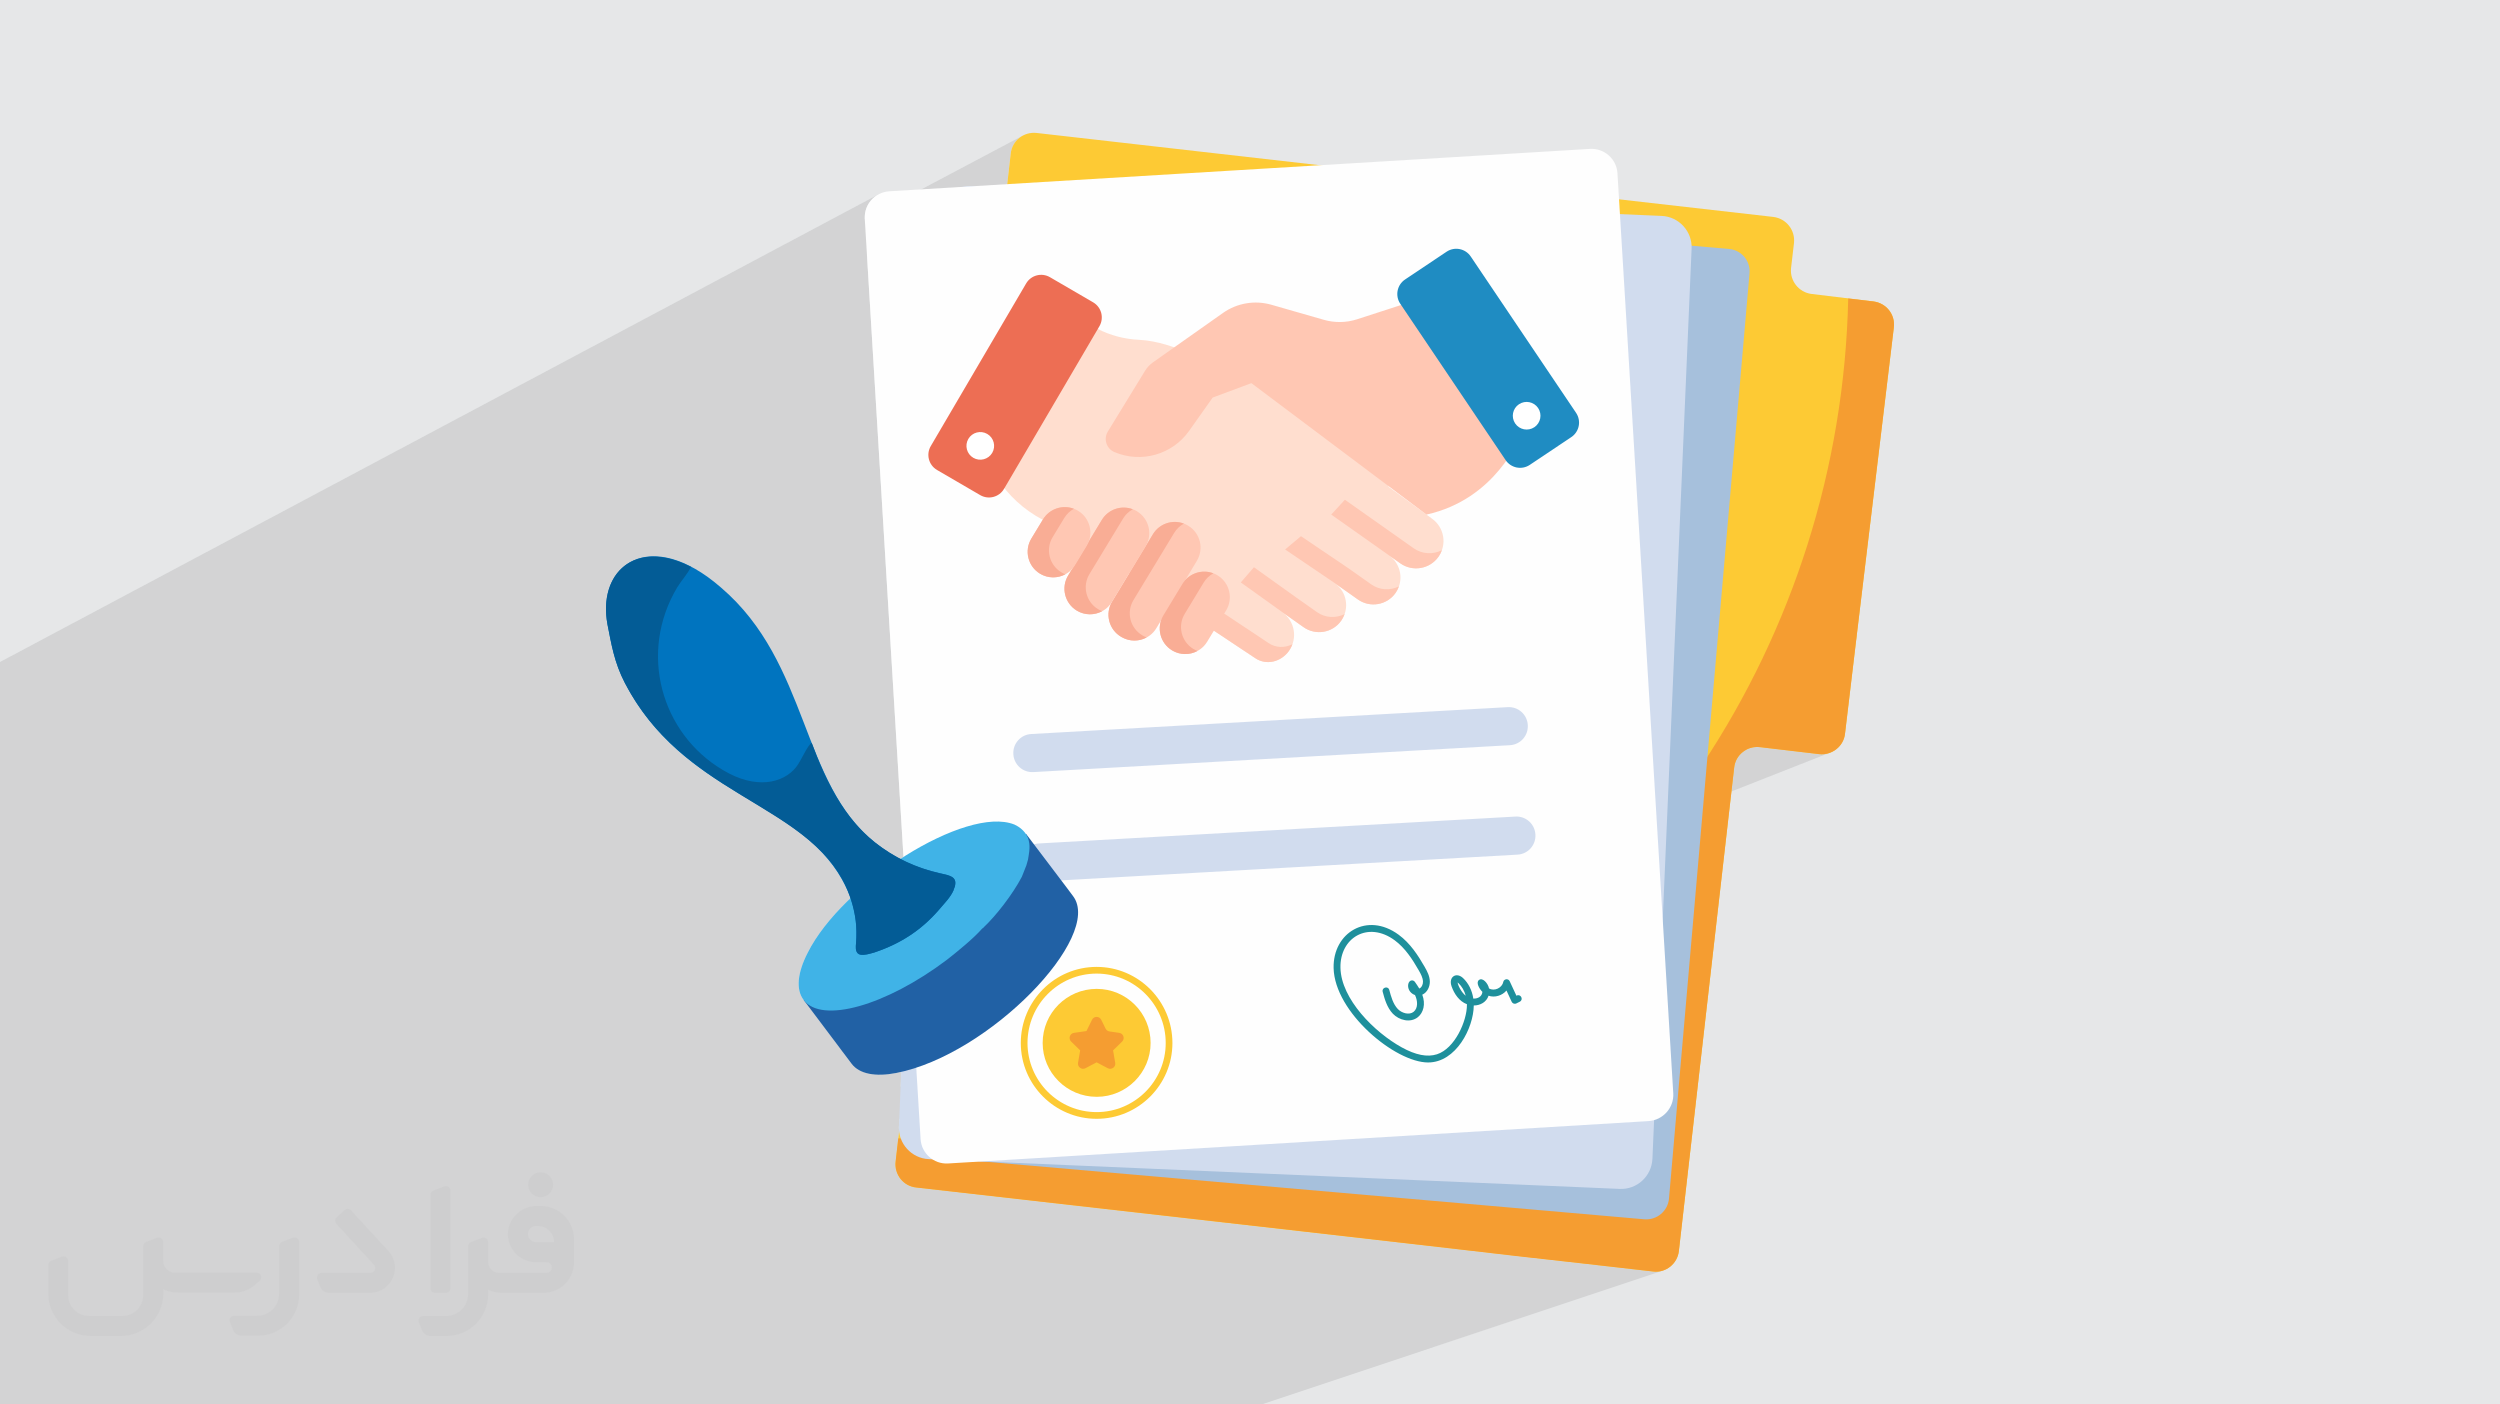
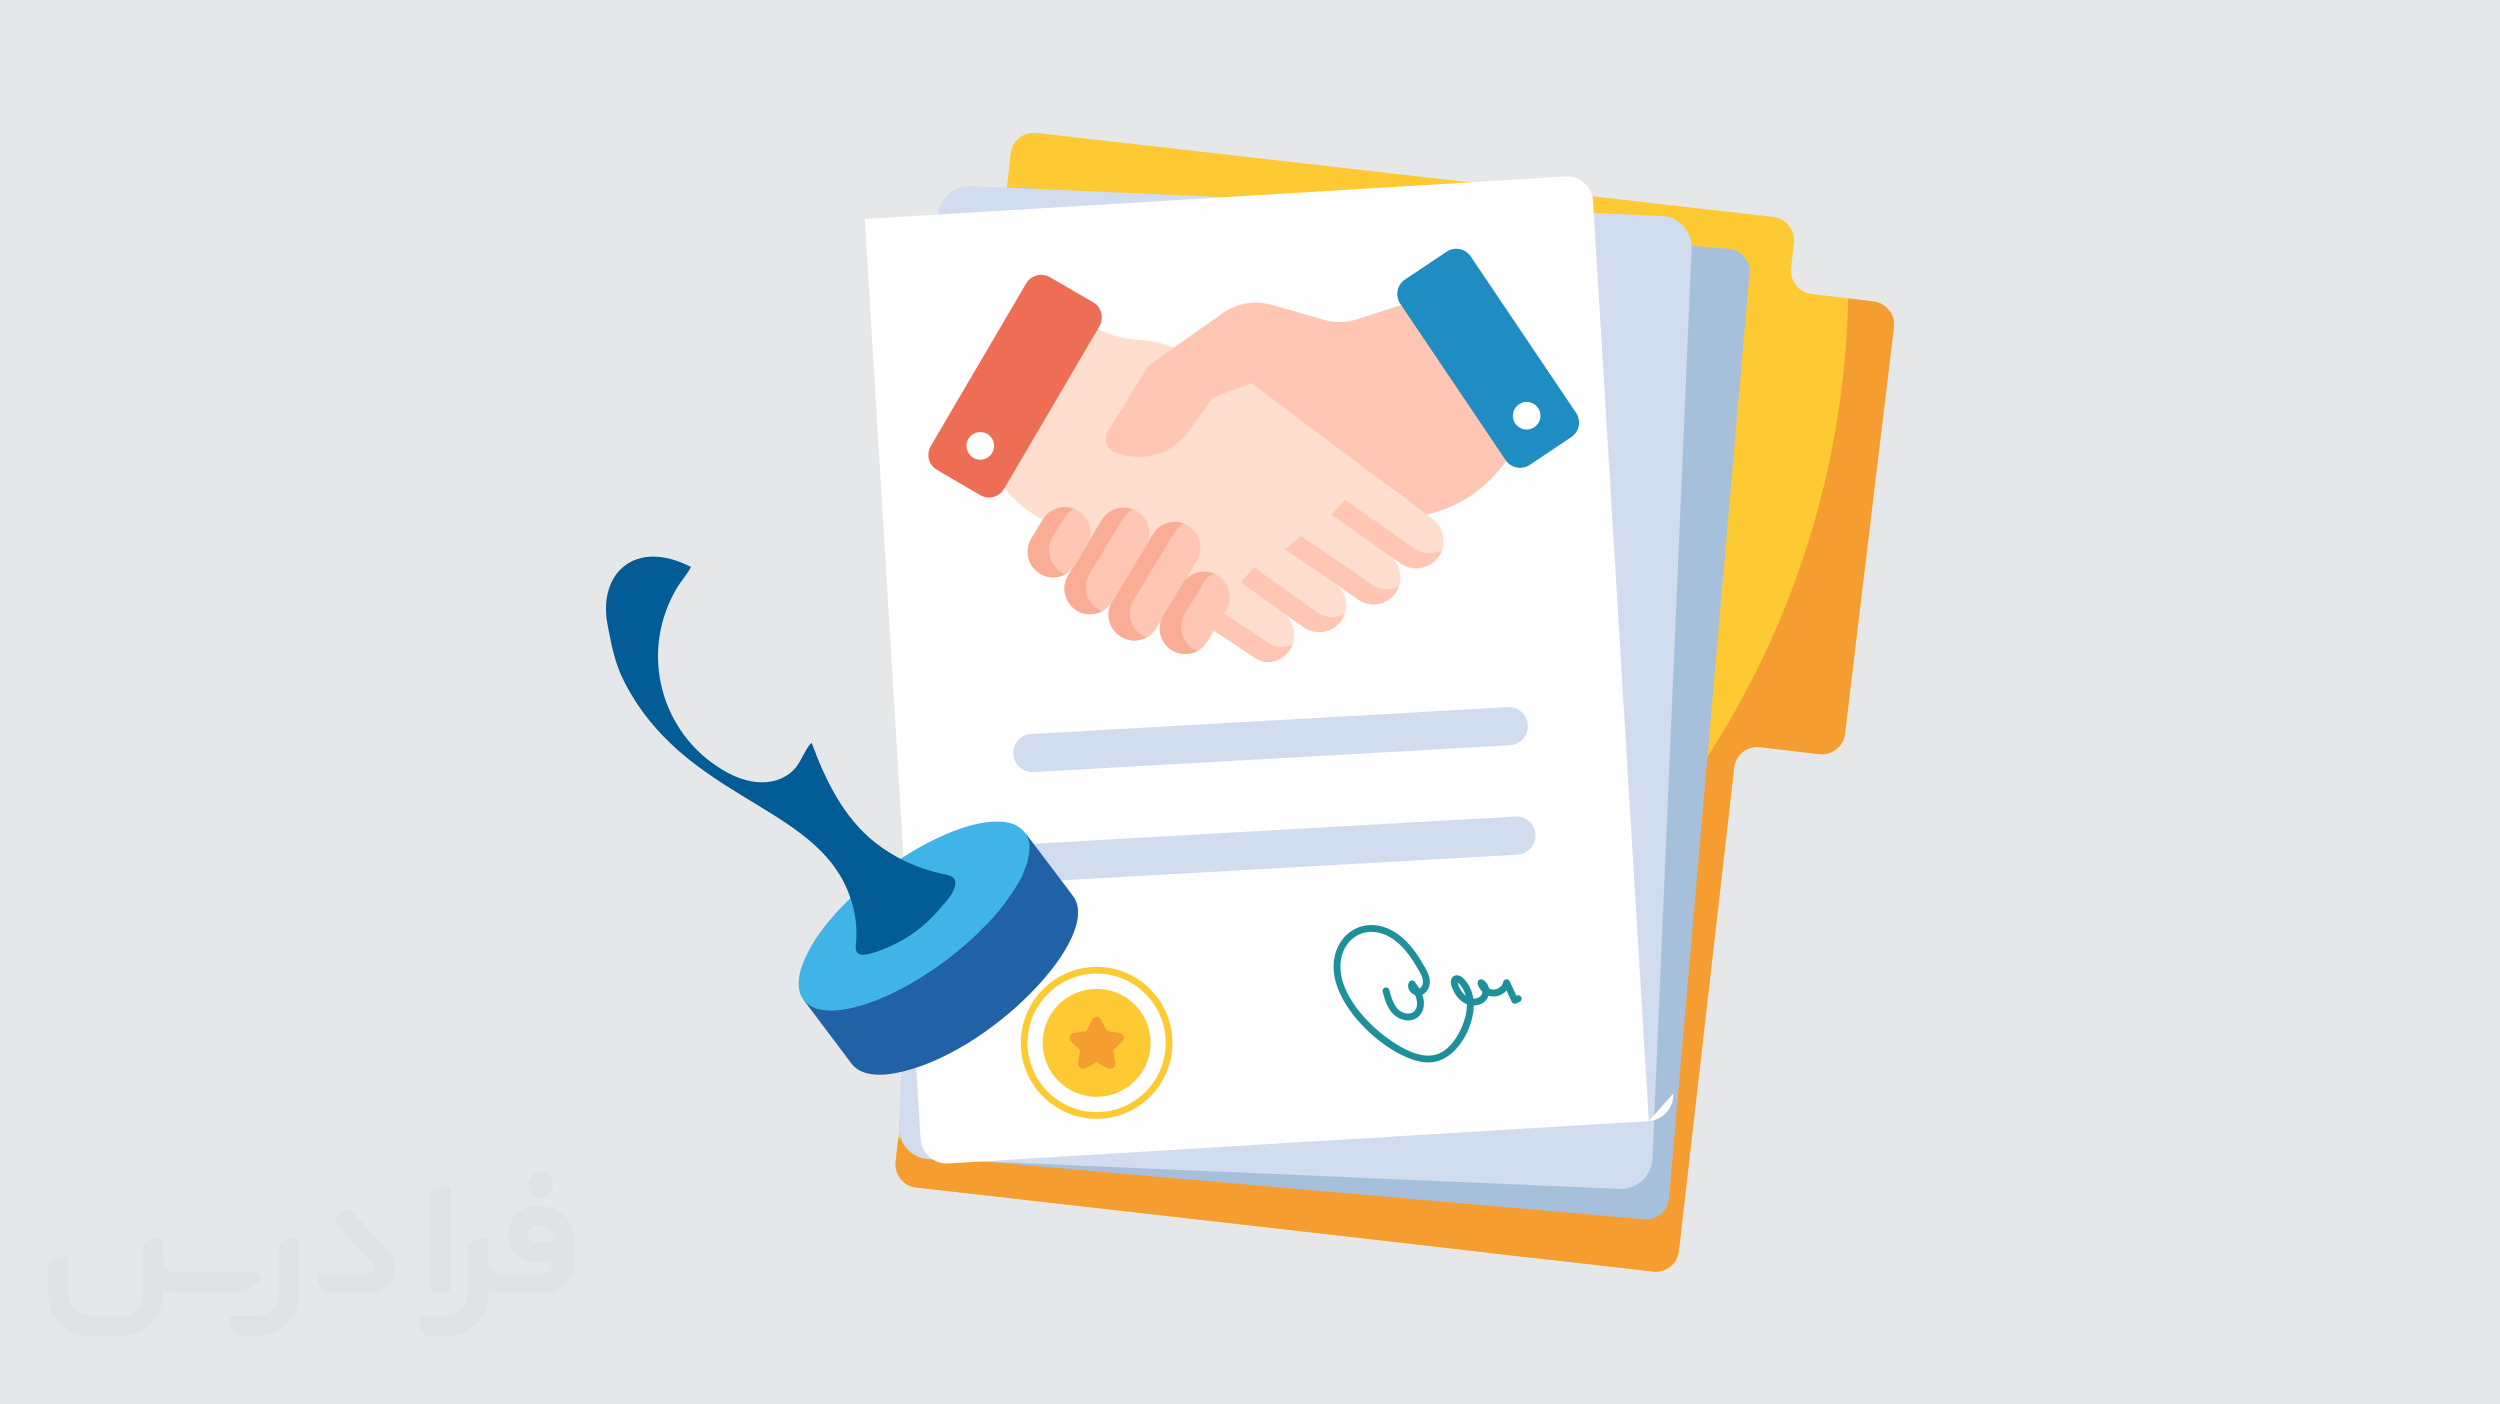
<svg xmlns="http://www.w3.org/2000/svg" xml:space="preserve" width="94.192mm" height="52.917mm" version="1.0" style="shape-rendering:geometricPrecision; text-rendering:geometricPrecision; image-rendering:optimizeQuality; fill-rule:evenodd; clip-rule:evenodd" viewBox="0 0 9404.92 5283.66">
  <defs>
    <style type="text/css">
   
    .fil15 {fill:#ED6E54;fill-rule:nonzero}
    .fil10 {fill:#0074BF;fill-rule:nonzero}
    .fil11 {fill:#035C96;fill-rule:nonzero}
    .fil12 {fill:#1E909C;fill-rule:nonzero}
    .fil17 {fill:#1F8CC2;fill-rule:nonzero}
    .fil8 {fill:#2161A5;fill-rule:nonzero}
    .fil9 {fill:#40B3E7;fill-rule:nonzero}
    .fil5 {fill:#A6C0DC;fill-rule:nonzero}
    .fil6 {fill:#D1DCEE;fill-rule:nonzero}
    .fil4 {fill:#F59D31;fill-rule:nonzero}
    .fil18 {fill:#F9AD95;fill-rule:nonzero}
    .fil3 {fill:#FDCA34;fill-rule:nonzero}
    .fil7 {fill:#FEFEFE;fill-rule:nonzero}
    .fil14 {fill:#FFC7B3;fill-rule:nonzero}
    .fil13 {fill:#FFDECF;fill-rule:nonzero}
    .fil16 {fill:white;fill-rule:nonzero}
    .fil2 {fill:#373435;fill-rule:nonzero;fill-opacity:0.031}
    .fil1 {fill:#2B2A29;fill-opacity:0.102}
    .fil0 {fill:#E6E7E8}
   
  </style>
  </defs>
  <g id="Layer_x0020_1">
    <polygon class="fil0" points="-0,0 9404.92,0 9404.92,5283.66 -0,5283.66 " />
-     <path class="fil1" d="M7124.53 1231.98l-0.01 0 0.01 0zm-7124.53 3641.05l0 -119.52 0 -5.94 0 -52.32 0 -2.08 0 -13.15 0 -171.16 0 -319.23 0 -4.25 0 -0.01 0 -442.52 0 -0.12 0 -21.82 0 -3.67 0 -24.35 0 -227.79 0 -9.91 0 -1.57 0 -8.49 0 -0.78 0 -153.32 0 -0.7 0 -612.83 0 -92.11 0 -37.17 0 -1.29 0 -56.57 3307.3 -1760.48 -16.04 10.02 -13.69 12.76 -10.98 15.14 -7.96 17.11 -4.56 18.72 -0.85 19.96 0.09 1.43 595.28 -315.3 -14.11 9.2 -12.07 11.7 -9.65 13.92 -6.83 15.85 -3.63 17.45 -13.12 114.88 -527.15 276.12 110.34 1818.86 3675.41 -1653.65 0.51 0.06 -3675.89 1653.84 6.8 112.14 3745.33 -1668.1 -3745.33 1668.1 19.64 323.76 -11.28 7.27 -212.3 91.76 1.39 2.68 4.06 8.24 3.82 8.13 3.57 8 3.34 7.88 3.12 7.76 2.91 7.64 2 5.94 -12.86 12.42 -12.57 12.52 -12.25 12.62 -11.92 12.69 -11.57 12.77 -11.22 12.83 -10.83 12.89 -10.43 12.92 -10.02 12.95 -9.61 12.96 -9.16 12.98 -8.69 12.97 -8.22 12.95 -7.72 12.94 -7.21 12.89 -6.68 12.85 -6.82 13.88 -6.08 13.6 -5.33 13.29 -4.57 12.98 -3.8 12.64 -3.03 12.28 -2.24 11.91 -1.45 11.51 -0.63 11.1 0.17 10.66 1 10.21 1.83 9.75 2.68 9.25 3.51 8.75 4.38 8.21 5.24 7.67 0.35 0.43 137.62 183 3824.15 -1559.24 -0.28 2.36 -0.54 4.43 -0.62 5.15 -0.54 4.52 -0.31 2.55 -0.02 0.17 -3812.73 1552.18 33.62 44.7 5.85 6.87 6.57 6.23 7.26 5.6 7.93 4.96 8.58 4.32 9.22 3.7 9.82 3.07 10.4 2.45 10.97 1.81 11.52 1.19 12.04 0.57 12.55 -0.06 13.03 -0.67 13.5 -1.3 13.94 -1.92 14.32 -2.52 0.04 -0.01 0 -0.01 2.36 -0.46 2.37 -0.48 2.36 -0.5 2.38 -0.5 2.37 -0.52 2.38 -0.52 2.37 -0.54 2.38 -0.54 -2.39 55.46 3182.71 -1268.27 15.91 -6.21 17.11 -3.05 17.91 0.43 222.11 26.22 17.57 0.11 16.85 -3.29 -3495.46 1376.36 -1.17 27.22 -0.09 2.37 -0.04 2.37 0.01 2.35 0.06 2.35 0.1 2.33 0.15 2.33 0.2 2.32 0.24 2.3 -3.03 26.48 -10.05 87.84 -0.11 17.86 3.3 17.01 6.39 15.75 9.2 14.11 11.7 12.08 13.92 9.65 15.84 6.83 17.45 3.61 100.14 11.42 97.48 11.12 94.87 10.81 92.28 10.53 89.74 10.23 87.23 9.94 84.76 9.67 82.32 9.4 79.91 9.11 77.54 8.85 75.2 8.58 72.91 8.31 70.63 8.06 68.41 7.8 66.21 7.55 64.05 7.3 61.93 7.06 59.84 6.82 57.78 6.59 55.76 6.35 53.78 6.13 51.82 5.9 49.9 5.69 48.03 5.47 46.19 5.26 44.37 5.05 42.6 4.85 40.86 4.65 39.15 4.46 37.47 4.27 35.85 4.07 34.25 3.9 19.76 2.31 18.36 2.14 17.06 2 15.88 1.86 14.79 1.74 13.81 1.62 12.94 1.52 12.16 1.43 11.5 1.36 10.93 1.28 10.48 1.23 10.12 1.19 9.89 1.15 9.75 1.13 9.71 1.13 9.77 1.12 9.94 1.15 10.22 1.16 10.6 1.21 11.08 1.26 11.68 1.31 12.38 1.39 13.17 1.48 14.09 1.57 15.09 1.68 16.22 1.8 17.42 1.93 18.76 2.07 20.18 2.22 21.72 2.4 23.35 2.57 25.1 2.76 1.67 0.18 1.19 0.14 0.74 0.08 247.29 28.29 17.58 0.39 16.87 -3.16 -1507.86 503.06 -24.77 0 -313.46 0 -0.91 0 -1.52 0 -2.08 0 -574.68 0 -2514.37 0 -300.22 0 -194.71 0 -58.03 0 -43.25 0 -450.09 0 -7.72 0 -0.02 0 -221.33 0 -38.45 0 0 -259.52 0 -0.51 0 -150.6zm259.79 410.63l0.02 0" />
    <path class="fil2" d="M1125.4 4672.59l0 197.03c0,20.41 -3.74,40.82 -11.66,59.56 -7.92,18.74 -19.16,36.25 -33.74,50.4 -14.58,14.58 -31.65,25.82 -50.4,33.74 -18.74,7.92 -39.15,11.66 -59.56,11.66l-60.82 0c-7.08,0 -14.16,-2.08 -19.99,-6.25 -5.83,-4.16 -10.41,-9.58 -12.92,-16.25l-11.24 -29.16c-0.83,-2.5 -1.25,-5.41 -1.25,-8.33 0,-2.92 1.25,-5.42 2.92,-7.92 1.67,-2.5 3.74,-4.16 6.25,-5.41 2.5,-1.25 5.41,-2.09 7.91,-1.67l86.23 0c22.08,0 42.91,-8.75 58.73,-24.57 15.41,-15.42 24.15,-36.65 24.15,-58.73l0 -179.12c0,-3.33 1.26,-6.66 3.33,-9.58 2.09,-2.92 5,-5 7.92,-6.25l40.82 -15.83c2.5,-0.84 5.41,-1.25 8.33,-0.84 2.92,0.42 5.42,1.26 7.5,2.92 2.09,1.67 4.17,3.75 5.42,6.25 1.25,2.92 2.08,5.83 2.08,8.33z" />
    <path class="fil2" d="M2033.88 4536.8l-15 0c-59.57,0 -109.13,48.73 -108.31,107.88 0.42,27.5 12.08,54.16 31.66,73.32 19.57,19.57 46.23,30.4 74.14,30.4l39.57 0c5.42,0 10.41,2.08 14.17,5.83 3.74,3.74 5.83,8.75 5.83,14.16 0,5.42 -2.09,10.41 -5.83,14.17 -3.75,3.74 -8.75,5.83 -14.17,5.83l-179.11 0c-10.83,0 -20.83,-4.58 -28.33,-12.08 -7.5,-7.5 -11.66,-17.91 -12.08,-28.33l0 -74.98c0,-2.92 -0.83,-5.41 -2.08,-7.92 -1.25,-2.5 -3.33,-4.57 -5.42,-6.24 -2.08,-1.67 -4.99,-2.51 -7.5,-2.92 -2.92,-0.42 -5.41,0 -8.33,0.83l-41.24 15.83c-2.92,1.25 -5.83,3.33 -7.92,6.25 -2.08,2.92 -2.92,6.25 -2.92,9.58l0 179.12c0,22.08 -8.75,43.32 -24.15,58.73 -15.42,15.42 -36.65,24.57 -58.73,24.57l-86.64 0.01c-2.92,0 -5.42,0.83 -7.92,2.08 -2.5,1.25 -4.58,3.33 -6.25,5.42 -1.66,2.5 -2.5,4.99 -2.92,7.5 -0.41,2.92 0,5.41 1.26,8.33l11.24 29.16c2.5,6.67 7.08,12.5 12.91,16.66 5.83,4.16 12.91,6.25 20,5.83l60.81 0c41.24,0 80.81,-16.25 109.97,-45.82 29.16,-29.16 45.81,-68.74 45.81,-109.97l0 -18.32c15.84,7.91 33.33,12.08 50.82,12.08l157.03 0c30.41,0 59.99,-12.08 81.65,-33.74 21.66,-21.67 33.74,-50.82 33.74,-81.65l0 -85.81c0,-33.32 -13.33,-65.39 -36.65,-89.14 -23.74,-23.74 -55.82,-36.65 -89.14,-36.65zm50.39 136.2l-66.64 0c-7.92,0 -15.42,-2.5 -21.25,-7.91 -5.83,-5.42 -9.59,-12.5 -10.41,-20.42 0,-4.16 0.42,-8.75 2.08,-12.91 1.67,-4.16 3.75,-7.91 6.67,-10.82 5.83,-5.42 13.75,-8.76 21.66,-8.76l7.09 0c16.25,0 31.65,6.25 42.9,17.91 11.66,11.25 17.91,26.66 17.91,42.91z" />
    <path class="fil2" d="M1694.39 4478.9l0 367.39c0,2.08 -0.42,4.57 -1.25,6.66 -0.84,2.09 -2.09,4.16 -3.75,5.83 -1.67,1.67 -3.33,2.92 -5.41,3.74 -2.09,0.84 -4.16,1.26 -6.67,1.26l-40.82 0c-2.08,0 -4.58,-0.42 -6.66,-1.26 -2.09,-0.83 -4.16,-2.08 -5.42,-3.74 -1.66,-1.67 -2.92,-3.74 -3.74,-5.83 -0.83,-2.09 -1.25,-4.58 -1.25,-6.66l0 -351.57c0,-3.32 0.83,-6.66 2.92,-9.58 2.08,-2.92 4.58,-5 7.91,-6.25l40.83 -15.83c2.5,-0.84 5.41,-1.25 8.33,-1.25 2.92,0.41 5.41,1.25 7.5,2.92 2.5,1.66 4.16,3.74 5.41,6.24 1.25,2.09 2.09,5 2.09,7.92z" />
    <path class="fil2" d="M1391.56 4863.79l-153.7 0c-7.08,0 -14.17,-2.09 -20,-6.25 -5.83,-4.16 -10.41,-9.99 -13.33,-16.66l-11.24 -28.74c-0.83,-2.51 -1.25,-5.42 -0.83,-8.34 0.41,-2.92 1.25,-5.41 2.92,-7.91 1.66,-2.51 3.74,-4.16 6.24,-5.42 2.51,-1.25 5.42,-2.08 7.92,-2.08l184.11 0c3.33,0 6.66,-1.25 9.58,-2.92 2.93,-2.09 5,-4.58 6.67,-7.92 1.25,-3.33 1.67,-6.66 1.25,-9.99 -0.42,-3.33 -2.08,-6.67 -4.16,-9.17l-141.63 -154.12c-2.92,-3.33 -4.58,-7.92 -4.58,-12.5 0,-4.58 2.09,-8.75 5.83,-12.08l29.58 -27.49c3.33,-2.92 7.92,-4.58 12.5,-4.58 4.58,0.42 8.75,2.09 12.08,5.83l140.37 152.87c55.41,59.57 12.5,157.46 -69.56,157.46z" />
    <path class="fil2" d="M977.53 4817.97l-20 17.07c-20.83,17.91 -47.49,27.91 -74.98,27.91l-211.19 0c-19.57,0 -39.15,-4.16 -57.06,-12.49l0 16.25c0,20.82 -4.16,41.65 -12.08,60.81 -7.91,19.16 -19.57,36.65 -34.57,51.65 -14.58,14.58 -32.07,26.24 -51.65,34.58 -19.16,7.91 -39.99,12.07 -60.82,12.07l-114.55 0.01c-20.83,0 -41.66,-4.17 -60.82,-12.08 -19.16,-7.92 -36.65,-19.58 -51.65,-34.58 -14.58,-14.58 -26.24,-32.07 -34.57,-51.65 -7.92,-19.16 -12.08,-39.98 -12.08,-60.81l0 -107.89c0,-3.33 1.25,-6.66 2.92,-9.58 2.09,-2.92 4.58,-5 7.92,-6.25l40.82 -15.83c2.5,-0.84 5.41,-1.26 8.33,-0.84 2.92,0.42 5.42,1.25 7.5,2.92 2.09,1.67 4.16,3.75 5.42,6.25 1.25,2.5 2.08,5 2.08,7.92l0 128.71c0,20.83 8.34,40.82 22.92,55.41 14.58,14.58 34.57,22.91 55.4,22.91l125.79 0c20.83,0 40.41,-8.34 54.99,-22.92 14.58,-14.58 22.92,-34.57 22.92,-55.4l0 -184.11c0,-3.33 1.25,-6.67 2.92,-9.59 2.08,-2.92 4.57,-4.99 7.91,-6.24l40.82 -15.84c2.51,-0.83 5.42,-1.25 8.34,-0.83 2.92,0.42 5.41,1.25 7.91,2.92 2.51,1.67 4.17,3.74 5.42,6.25 1.25,2.5 2.08,5.41 2.08,7.91l0 70.4c0,11.66 4.58,23.32 12.92,31.65 8.33,8.34 19.57,13.33 31.65,13.33l307.4 0c3.33,0 7.09,0.84 9.59,2.92 2.92,2.09 5,5 6.25,7.92 1.25,3.33 1.25,6.66 0.41,10.41 0,3.74 -2.08,6.66 -4.57,8.75z" />
    <path class="fil2" d="M2033.88 4503.89c25.82,0 47.07,-21.25 47.07,-47.07 0,-25.83 -21.25,-47.07 -47.07,-47.07 -25.83,0 -47.08,21.24 -47.08,47.07 0,25.82 21.25,47.07 47.08,47.07z" />
    <path class="fil3" d="M7124.54 1231.98c-193.67,1607.54 -126.87,1053.1 -141.32,1173.03l-42.39 355.34c-5.09,47.42 -49.5,81.78 -96.91,76.69l-222.11 -26.22c-48.45,-6.06 -92.85,28.24 -97.88,76.69l-208.02 1818.11c-5.03,48.46 -49.44,83.8 -96.9,77.73l-247.29 -28.29c-11.33,-1.26 -300.18,-33.95 -2524.77,-287.71 -48.45,-5.02 -82.75,-48.46 -77.68,-96.9l10.05 -87.84 422.98 -3704.78c5.06,-48.46 48.45,-82.75 96.94,-77.73l2772.04 315.95c48.41,6.07 82.76,49.5 77.68,97.95l-11.09 94.88c-5.03,47.43 29.29,90.84 76.75,96.9 10.15,1.23 248.31,30.09 233.15,28.26 48.5,6.06 82.79,49.49 76.74,97.93l0.01 0z" />
    <path class="fil4" d="M7124.54 1231.98c-193.67,1607.54 -126.87,1053.1 -141.32,1173.03l-42.39 355.34c-5.09,47.42 -49.5,81.78 -96.91,76.69l-222.11 -26.22c-48.45,-6.06 -92.85,28.24 -97.88,76.69l-208.02 1818.11c-5.03,48.46 -49.44,83.8 -96.9,77.73l-247.29 -28.29c-566.25,-62.15 166.94,16.89 -2524.77,-287.71 -48.45,-5.02 -82.75,-48.46 -77.68,-96.9l10.05 -87.84c282.69,4.04 566.35,-14.11 845.94,-51.46 254.43,-34.31 550.19,-64.62 784.42,-170.6 1155.39,-520.69 1915.18,-1658.54 1943.26,-2937.61l94.84 11.1c48.5,6.06 82.79,49.49 76.74,97.93l0.01 0z" />
    <path class="fil5" d="M6581.54 1029.49l-302.85 3479.71c-4.05,46.42 -45.46,81.78 -92.92,77.73l-2656.95 -232.21c-46.43,-3.99 -80.74,-45.4 -76.69,-91.83l303.83 -3480.7c4.04,-46.43 45.45,-80.8 91.88,-76.75l2656.95 231.18c46.43,4.04 81.77,45.46 76.75,92.87z" />
    <path class="fil6" d="M6363.76 935.43c-194.9,4532.31 55.97,-1300.12 -147.4,3424.16 -3.01,65.6 -58.55,116.08 -123.17,113.03l-2599.41 -112.04c-64.58,-3.02 -115.05,-58.55 -112.04,-123.12l147.38 -3424.22c3.06,-65.6 58.56,-116.07 123.18,-113.04l2599.41 112.06c64.61,3.05 115.09,58.55 112.05,123.17z" />
-     <path class="fil7" d="M6294.8 4113.48c3.01,53.49 -38.35,99.93 -91.83,103.96l-2636.79 159.51c-53.52,3.01 -99.96,-38.34 -102.96,-91.88l-209.98 -3461.47c-3.02,-54.52 37.36,-99.96 91.82,-104.01l2636.8 -159.51c53.53,-3.01 99.96,38.35 102.96,91.88l209.98 3461.52z" />
+     <path class="fil7" d="M6294.8 4113.48c3.01,53.49 -38.35,99.93 -91.83,103.96l-2636.79 159.51c-53.52,3.01 -99.96,-38.34 -102.96,-91.88l-209.98 -3461.47l2636.8 -159.51c53.53,-3.01 99.96,38.35 102.96,91.88l209.98 3461.52z" />
    <path class="fil6" d="M5680.37 2803.41l-1793 101.17c-39.3,2.22 -72.96,-27.85 -75.18,-67.14l-0.05 -0.89c-2.22,-39.29 27.84,-72.96 67.13,-75.17l1793.03 -101.16c39.3,-2.23 72.95,27.84 75.18,67.13l0.04 0.9c2.22,39.31 -27.85,72.95 -67.15,75.16z" />
    <path class="fil6" d="M5709.01 3215.11l-1793.02 101.15c-39.29,2.23 -72.95,-27.83 -75.17,-67.12l-0.06 -0.91c-2.21,-39.3 27.85,-72.95 67.14,-75.18l1793.03 -101.14c39.29,-2.23 72.94,27.83 75.17,67.13l0.05 0.9c2.21,39.29 -27.86,72.95 -67.14,75.17z" />
    <path class="fil8" d="M3371.62 4036.54c-77.67,15.13 -138.25,4.04 -167.54,-34.3 -7.69,-10.22 -192.11,-255.45 -180.72,-240.3 239.13,-86.67 780.86,-457.14 835.83,-623.88 0,-0.97 0.01,-1.99 0.01,-1.99 161.03,211.79 183.73,243.34 177.69,235.2 114.36,151.28 -314.61,597.27 -665.28,665.24l0 0.01z" />
    <path class="fil9" d="M3867.29 3234.03c-2.02,6.01 -4.04,13.11 -6.05,21.19 -5.03,14.09 -11.1,27.26 -17.15,43.37 -34.57,66.16 -97.75,147.1 -143.34,189.77 -1.04,2.07 -3.01,4.04 -5.08,4.04 -32.05,37.46 -99.72,91.9 -133.22,118.14 -230.15,173.62 -471.43,241.22 -539.06,151.43 -30.3,-39.39 -23.21,-102.96 15.14,-177.69 129.92,-259.84 594.88,-555.15 777.32,-482.52 0.99,0 0.99,0.99 2.03,0.99 33.97,15.84 49.56,43.05 52.49,60.59 6.37,25.67 -0.7,54.54 -3.07,70.68z" />
-     <path class="fil10" d="M3587.67 3347.04l0 1.04c-12.08,28.25 -35.35,50.47 -55.51,74.68 -63.67,73.4 -140.08,126.06 -243.3,160.54 -139.1,41.3 -2.67,-60.18 -121.12,-274.59 -168.17,-300.03 -597.09,-317.4 -816.69,-738.93 -40.41,-77.3 -51.41,-148.57 -65.61,-220.08 -42.14,-224.53 159.59,-372.19 427.01,-139.29 332.9,284.43 298.65,736.42 579.41,959.01 202.58,159.68 332.49,84.91 295.8,177.63z" />
    <path class="fil3" d="M4125.47 3662.64c-143.39,0 -260.01,117.17 -260.01,261.14 0,143.33 116.61,259.92 260.01,259.92 143.33,0 259.9,-116.58 259.9,-259.92 0,-143.97 -116.56,-261.14 -259.9,-261.14zm0 546.29c-157.3,0 -285.27,-127.91 -285.27,-285.15 0,-157.93 127.97,-286.38 285.27,-286.38 157.23,0 285.15,128.45 285.15,286.38 0,157.24 -127.92,285.15 -285.15,285.15z" />
    <path class="fil3" d="M4328.52 3923.58c0,111.74 -90.89,202.62 -202.63,202.62 -112.58,0 -203.46,-90.88 -203.46,-202.62 0,-112.59 90.88,-203.47 203.46,-203.47 111.74,0 202.63,90.88 202.63,203.47z" />
    <path class="fil11" d="M3592.73 3332.95l0 0.98c-2.01,4.04 -3.04,8.09 -5.06,13.11l0 1.04c-12.08,28.25 -35.35,50.47 -55.51,74.68 -63.67,73.4 -140.08,126.06 -243.3,160.54 -37.35,11.1 -76.68,21.22 -68.67,-33.31 3.07,-28.29 2.07,-57.57 -0.98,-85.83 -61.53,-439.88 -617.6,-413.41 -868.17,-894.39 -40.41,-77.3 -51.41,-148.57 -65.61,-220.08 -36.36,-193.81 104.08,-324.52 313.94,-217.03 -13.12,27.27 -35.36,50.48 -51.47,76.7 -147.39,246.51 -60.06,550.62 171.59,687.46 122.94,74.38 226.74,50.34 275.63,-11.1 20.61,-26.51 42.56,-83.06 58.51,-90.84 51.69,141.85 121.5,281.99 238.22,374.52 71.72,56.53 155.47,95.86 244.34,116.07 36.33,7.05 64.62,12.12 56.52,47.46l0 0.02z" />
    <path class="fil12" d="M5483.6 3696.01c0.85,10.46 13.99,37.33 30.47,50 -5.23,-19.04 -14.76,-35.69 -27.89,-47.87 -0.96,-0.94 -1.83,-1.64 -2.59,-2.14zm-110.98 300.98c-124.22,0 -352.05,-188.8 -355.62,-355.45 -2.96,-132.54 126.16,-212.5 244.92,-124.94 43.16,31.79 72.44,76.82 97.63,120.74 9.86,17.33 18.85,34.56 19.41,54.47 0.64,19.1 -9.11,41.52 -28.39,50.19 13.37,35.64 3.78,67.8 -16.03,84.04 -28.46,23.49 -71.24,12 -94.54,-12.31 -22.49,-23.62 -31.29,-56.34 -38.38,-82.66 -4.29,-16.12 20.22,-23.57 24.86,-6.67 6.67,24.7 14.15,52.72 32.11,71.56 15.01,15.58 43.09,23.81 59.62,10.23 16.65,-13.71 15.5,-40.85 5.01,-62.8 -33.84,-12.17 -31.13,-54.06 -11.8,-55.17 4.02,-0.37 8.67,1.89 11.25,5.46 5.45,7.93 11.36,16.22 16.63,25.19 9.05,-3.69 14.26,-15.96 13.89,-26.27 -0.37,-14 -7.8,-28.08 -16.03,-42.46 -23.74,-41.53 -51.19,-83.92 -90.44,-112.83 -100.21,-73.81 -206.62,-9.76 -203.99,103.65 2.51,117.52 127.62,242.26 230.11,298.97 53.08,29.34 96.61,37.82 132.86,26.25 67.31,-21.49 113.11,-125.21 112.83,-186.26 0,-0.69 0,-1.38 0,-2.07 -28.62,-10.79 -47.61,-38.23 -57.86,-67.47 -12.25,-35.03 17.29,-54.76 43.04,-31.09 20.58,19.22 34.16,46.6 38.81,77.38 16.85,0.67 32.73,-7.48 34.18,-25.31 -11.24,-10.92 -25.37,-35.01 -13.01,-44.54 13.59,-11.05 34.24,12.51 37.89,31.54 19.9,12 49.11,-1.7 53.51,-23.99 2.37,-12.04 19.07,-14.44 24.31,-2.95l25.32 54.53 1.13 -0.64c15.33,-7.51 26.69,15.57 11.44,23.12l-12.95 6.46c-6.85,3.37 -14.56,0.03 -17.4,-6.15l-19.66 -42.39c-16.15,19.01 -44.16,27.76 -67.4,19.53 -7.82,23.84 -30.93,36.74 -55.48,36.74l-0.12 0c-1.05,85.22 -67.03,214.36 -171.69,214.36z" />
    <path class="fil4" d="M4142.74 3836.24l16.5 33.44c2.81,5.67 8.23,9.62 14.5,10.52l36.91 5.36c15.8,2.3 22.1,21.71 10.67,32.85l-33.96 33.09 8.02 46.74c2.7,15.74 -13.83,27.74 -27.95,20.31l-41.97 -22.07 -41.96 22.07c-14.14,7.43 -30.64,-4.57 -27.96,-20.31l8.02 -46.74 -33.96 -33.09c-11.43,-11.14 -5.11,-30.55 10.67,-32.85l46.92 -6.82 20.99 -42.51c7.07,-14.32 27.48,-14.32 34.55,0z" />
    <path class="fil13" d="M5388.37 1952.11l-163.75 -120.34 -38.53 -82.07 -137.24 -290.17 -420.48 -40.23 -63.83 -42.01c0,0 -144.42,-92.53 -279.02,-98.86 -54.89,-2.58 -108.84,-16.5 -157.58,-41.86 -52.04,-27.08 -101.73,-68.22 -102.16,-126.65l-59.13 21.59 -418.13 521.36 39.52 19.01c69.74,33.56 130.2,83.69 176.45,146.51l1.8 2.45c47.13,63.97 110.01,114.67 182.52,147.14l61.5 27.54 465.59 316.77 245.85 163.3c41.26,28.49 97.47,15.29 127.54,-27.32 33.14,-46.97 21.98,-111.88 -24.91,-145.09 -46.9,-33.22 0,0 0,-0.01l79.72 56.26c45.81,32.33 109.15,21.41 141.48,-24.4 32.33,-45.81 21.4,-109.14 -24.41,-141.48l87.31 61.62c45.81,32.33 109.15,21.41 141.49,-24.4 32.33,-45.8 21.4,-109.14 -24.41,-141.48l42.44 29.94c46.47,32.8 110.73,21.72 143.54,-24.74l0.01 -0.01c32.36,-45.84 22.08,-109.15 -23.14,-142.38l0 0zm-162.85 137.19z" />
    <path class="fil14" d="M5317.82 2062.33l-42.44 -29.95 -215.93 -152.38 -51.45 55.8 217.52 153.52 42.44 29.94c46.47,32.8 110.74,21.73 143.55,-24.74l0.01 -0.01c5.51,-7.82 9.7,-16.17 12.78,-24.76 -33.02,16.93 -74.07,15.47 -106.48,-7.41z" />
    <polygon class="fil13" points="4874.22,2246.26 4874.21,2246.26 4874.22,2246.26 " />
    <path class="fil14" d="M4771.6 2418.68l-165.27 -109.79 -130.42 3.41 245.84 163.3c41.27,28.49 97.47,15.29 127.55,-27.33 5.52,-7.83 9.71,-16.19 12.81,-24.78 -28.68,14.56 -62.91,14.23 -90.5,-4.81l0 0z" />
-     <polygon class="fil13" points="4824.36,2303.19 4824.37,2303.19 " />
    <path class="fil14" d="M4953.93 2302.51l-79.72 -56.25 -156.88 -112.31 -49.52 57.17 156.54 112.06 79.72 56.26c45.81,32.32 109.15,21.4 141.49,-24.4 5.55,-7.87 9.74,-16.27 12.77,-24.92 -32.44,16.4 -72.63,14.82 -104.4,-7.61z" />
    <path class="fil14" d="M5158.31 2198.25l-87.31 -61.62 -176.81 -119.53 -59.67 50 186.62 126.45 87.31 61.63c45.81,32.33 109.15,21.41 141.49,-24.4 5.55,-7.86 9.74,-16.27 12.77,-24.92 -32.43,16.4 -72.62,14.82 -104.39,-7.61l0 0z" />
    <path class="fil15" d="M3949.9 1042.79l162.39 94.54c31.42,18.3 42,58.65 23.6,90.02l-358.77 611.75c-18.3,31.19 -58.35,41.71 -89.59,23.52l-162.38 -94.54c-31.41,-18.29 -42.02,-58.61 -23.62,-89.97 79.49,-135.57 279.55,-476.72 358.8,-611.85 18.29,-31.19 58.33,-41.67 89.57,-23.47l0 0z" />
    <path class="fil16" d="M3713.97 1632.44c24.83,14.45 33.25,46.27 18.79,71.08 -14.46,24.81 -46.33,33.22 -71.16,18.76 -24.83,-14.45 -33.25,-46.27 -18.79,-71.09 14.47,-24.8 46.33,-33.2 71.16,-18.75z" />
    <path class="fil14" d="M4337.33 1363.18l263.48 -185.9c52.92,-37.34 119.92,-48.67 182.17,-30.8l197.6 56.71c40.9,11.73 84.38,10.99 124.85,-2.13l304.83 -98.79 306.53 541.83c0,0 -89.07,234.21 -350.55,291.75l-658.62 -494.48 -145.57 54.25 -88.67 125.33c-63.28,89.45 -180.41,122.61 -281.18,79.63 -30,-12.8 -41.64,-49.26 -24.6,-77.06l140.21 -228.85c7.6,-12.39 17.64,-23.11 29.52,-31.49l0.01 0.01z" />
    <path class="fil17" d="M5441.93 946.98l-156.17 104.49c-30.21,20.21 -38.25,61.16 -17.93,91.31l396.28 588.19c20.21,29.99 60.85,37.99 90.89,17.89l156.15 -104.48c30.21,-20.21 38.28,-61.11 17.96,-91.26 -87.81,-130.35 -308.78,-458.37 -396.32,-588.29 -20.2,-29.98 -60.81,-37.95 -90.86,-17.85l0 0z" />
    <path class="fil16" d="M5714.24 1520.77c-23.89,15.97 -30.3,48.26 -14.32,72.12 16,23.87 48.31,30.26 72.19,14.3 23.89,-15.97 30.3,-48.27 14.32,-72.13 -16,-23.86 -48.31,-30.25 -72.19,-14.29z" />
    <path class="fil14" d="M4337.29 2009.76l-153.31 253.04c-27.95,46.13 -12.51,106.21 34.2,133.15l1.61 0.93c45.42,26.2 103.45,11.18 130.47,-33.75l152.45 -253.52c27.31,-45.41 12.74,-104.36 -32.58,-131.82l-0.74 -0.45c-45.43,-27.52 -104.57,-13 -132.1,32.42l0 0z" />
    <path class="fil18" d="M4298.27 2390.64c-46.71,-26.95 -62.15,-87.02 -34.2,-133.15l153.31 -253.04c9.19,-15.16 21.93,-26.78 36.46,-34.64 -42.61,-16.33 -92.07,-0.46 -116.55,39.94l-153.32 253.04c-27.95,46.13 -12.51,106.21 34.21,133.15l1.6 0.93c30,17.3 65.45,16.53 93.88,1.14 -4.68,-1.8 -9.31,-3.86 -13.79,-6.44l-1.6 -0.93z" />
    <path class="fil14" d="M4277.18 1923.37c45.43,27.52 59.95,86.66 32.42,132.09l-126.71 209.13c-27.53,45.43 -86.67,59.94 -132.1,32.42 -45.43,-27.53 -59.94,-86.67 -32.42,-132.09l126.72 -209.14c27.52,-45.42 86.67,-59.94 132.09,-32.41z" />
    <path class="fil18" d="M4098.47 2159.61l126.72 -209.13c9.18,-15.16 21.92,-26.78 36.45,-34.64 -42.61,-16.33 -92.07,-0.46 -116.55,39.94l-126.71 209.14c-27.53,45.42 -13.01,104.57 32.42,132.09 30.26,18.34 66.59,17.92 95.64,2.22 -5.3,-2.03 -10.52,-4.47 -15.55,-7.53 -45.42,-27.52 -59.94,-86.66 -32.42,-132.09z" />
    <path class="fil14" d="M4448.17 2196.77l-71.34 117.74c-27.53,45.43 -13.02,104.56 32.41,132.09 45.43,27.53 104.57,13.01 132.1,-32.42l71.34 -117.74c27.53,-45.43 13.01,-104.56 -32.42,-132.09 -45.43,-27.52 -104.57,-13.01 -132.09,32.42z" />
    <path class="fil18" d="M4489.33 2441.3c-45.43,-27.53 -59.94,-86.67 -32.42,-132.1l71.34 -117.73c9.19,-15.16 21.93,-26.78 36.45,-34.65 -42.61,-16.32 -92.07,-0.45 -116.54,39.95l-71.34 117.74c-27.53,45.43 -13.01,104.56 32.41,132.09 30.27,18.34 66.6,17.92 95.65,2.22 -5.3,-2.03 -10.52,-4.47 -15.55,-7.52z" />
    <path class="fil14" d="M4055.7 1921.56c-45.43,-27.53 -104.57,-13.02 -132.1,32.41l-43.64 72.04c-27.53,45.43 -13.01,104.57 32.41,132.1 45.43,27.52 104.57,13.01 132.1,-32.42l43.65 -72.04c27.52,-45.42 13.01,-104.57 -32.42,-132.09z" />
    <path class="fil18" d="M3992.47 2152.81c-45.43,-27.53 -59.94,-86.67 -32.42,-132.09l43.65 -72.04c9.19,-15.16 21.93,-26.78 36.45,-34.64 -42.61,-16.33 -92.07,-0.46 -116.54,39.94l-43.65 72.04c-27.53,45.43 -13.01,104.57 32.42,132.09 30.27,18.34 66.59,17.93 95.64,2.23 -5.3,-2.04 -10.51,-4.48 -15.55,-7.53z" />
  </g>
</svg>